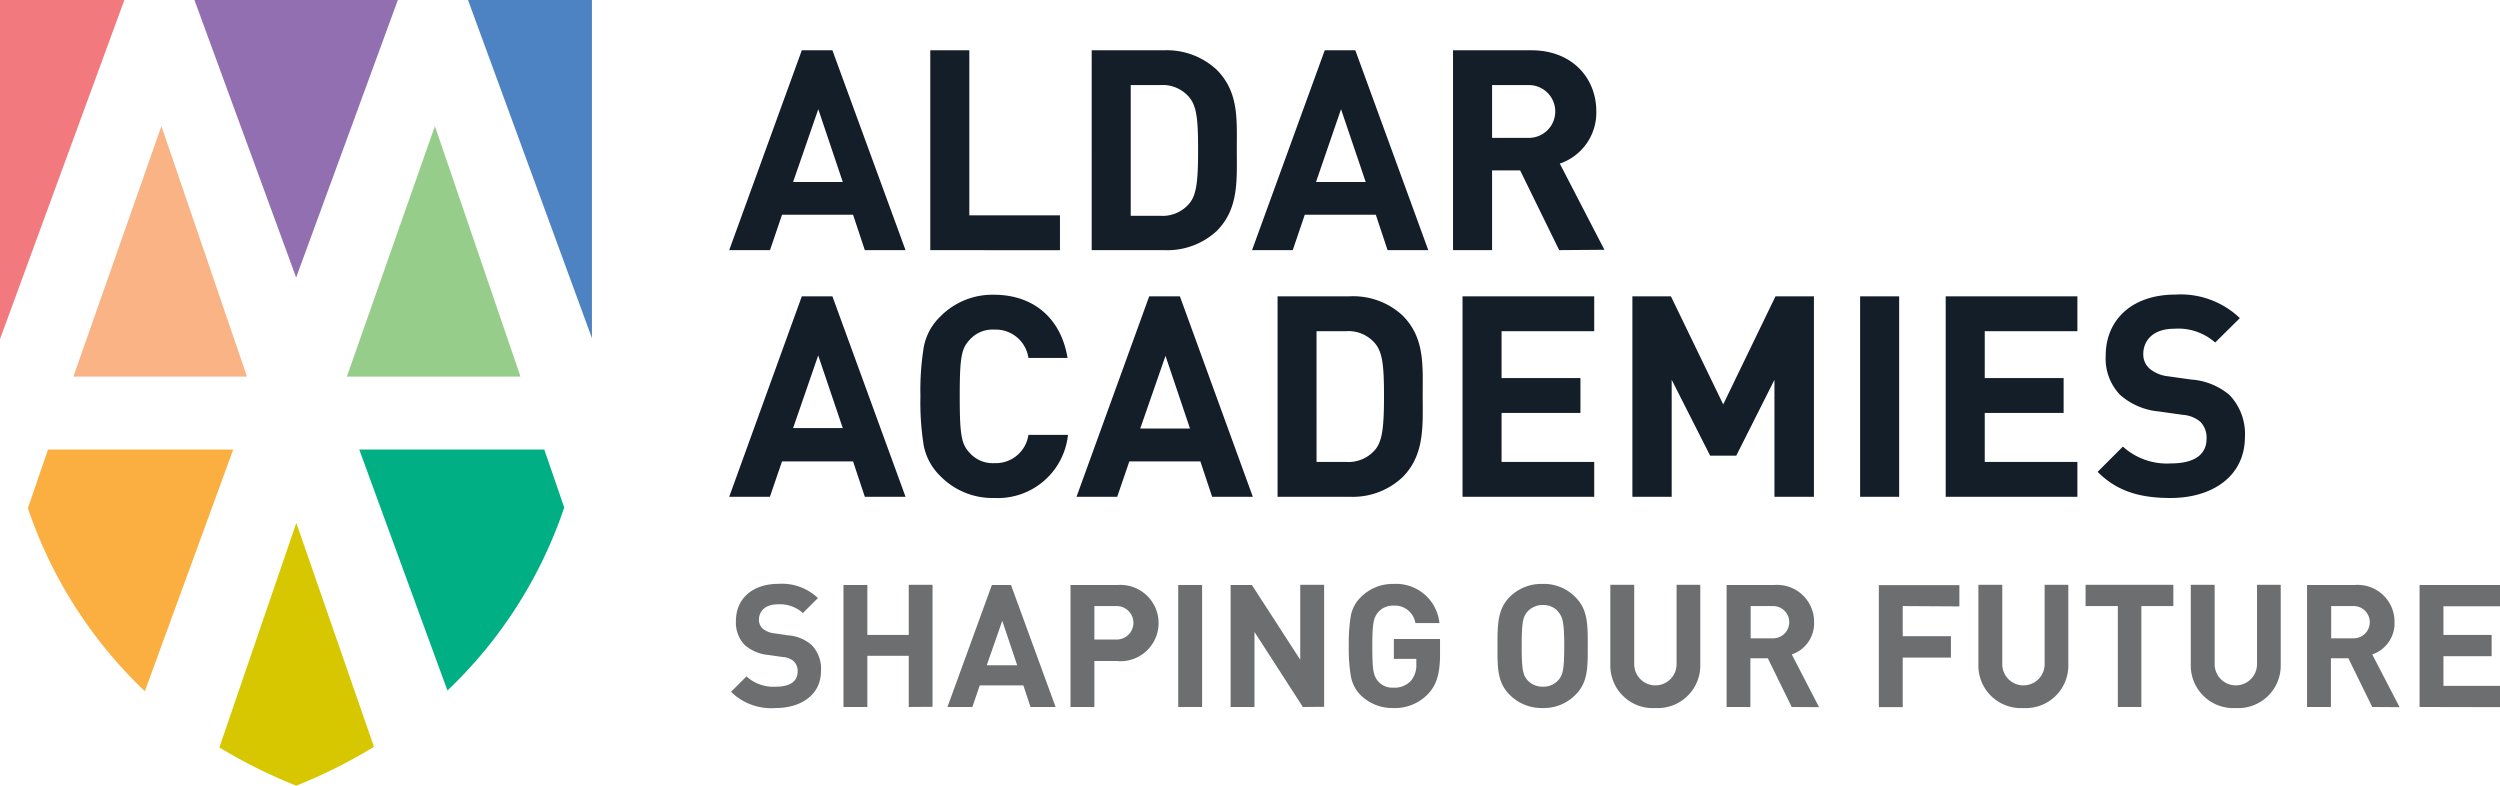
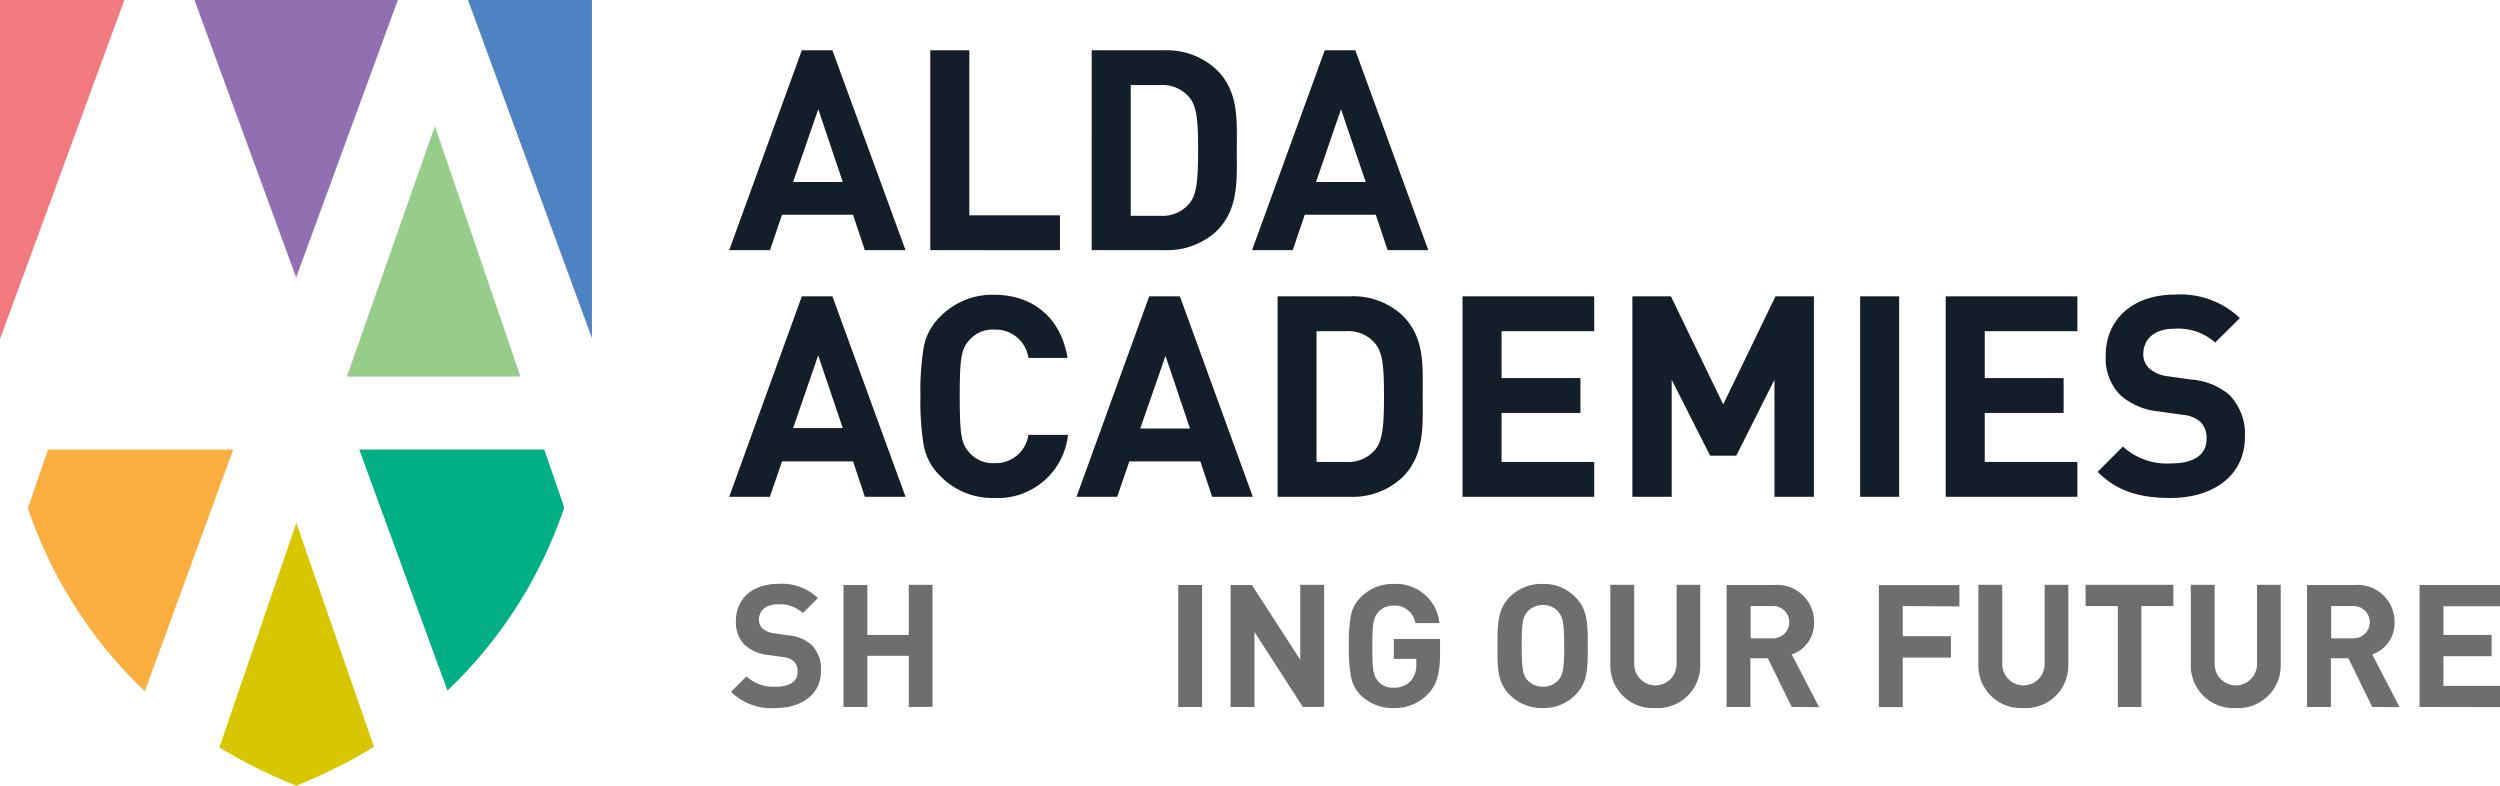
<svg xmlns="http://www.w3.org/2000/svg" viewBox="0 0 286.85 90.15">
  <defs>
    <style>.cls-1{fill:#f27a7f;}.cls-2{fill:#926fb0;}.cls-3{fill:#4e83c3;}.cls-4{fill:#96cd8a;}.cls-5{fill:#f9b384;}.cls-6{fill:#00af84;}.cls-7{fill:#faaf40;}.cls-8{fill:#d7c700;}.cls-9{fill:#131e29;}.cls-10{fill:#6d6e70;}</style>
  </defs>
  <title>Asset 12</title>
  <g id="Layer_2" data-name="Layer 2">
    <g id="Layer_1-2" data-name="Layer 1">
      <polygon class="cls-1" points="14.27 0 0 0 0 38.91 14.27 0" />
      <polygon class="cls-2" points="33.98 31.84 45.65 0 22.31 0 33.98 31.84" />
      <polygon class="cls-3" points="67.92 38.8 67.92 0 53.7 0 67.92 38.8" />
      <polygon class="cls-4" points="39.8 43.21 59.72 43.21 49.9 14.47 39.8 43.21" />
-       <polygon class="cls-5" points="8.42 43.21 28.34 43.21 18.52 14.47 8.42 43.21" />
      <path class="cls-6" d="M62.45,51.58H41.22L51.34,79.23a51.79,51.79,0,0,0,13.4-21Z" />
      <path class="cls-7" d="M5.51,51.58,3.2,58.31a51.83,51.83,0,0,0,13.42,21L26.76,51.58Z" />
      <path class="cls-8" d="M34,60,25.17,85.76A59.05,59.05,0,0,0,34,90.15h0a59.71,59.71,0,0,0,8.91-4.46Z" />
      <path class="cls-9" d="M99.23,28.7l-1.35-4.06H89.73L88.35,28.7H83.67L92,5.77h3.51L103.9,28.7ZM93.89,12.53,91,20.88h5.7Z" />
      <path class="cls-9" d="M106.74,28.7V5.77h4.48V24.71h10.4v4Z" />
      <path class="cls-9" d="M139.6,26.51a8.35,8.35,0,0,1-6.06,2.19h-8.28V5.77h8.28A8.39,8.39,0,0,1,139.6,8c2.57,2.58,2.31,5.73,2.31,9.18S142.17,23.94,139.6,26.51Zm-3.13-15.33a4,4,0,0,0-3.35-1.42h-3.38v15h3.38a4,4,0,0,0,3.35-1.42c.84-1,1-2.67,1-6.15S137.31,12.21,136.47,11.18Z" />
      <path class="cls-9" d="M159.21,28.7l-1.35-4.06h-8.15l-1.38,4.06h-4.67L152,5.77h3.51l8.37,22.93Zm-5.34-16.17L151,20.88h5.7Z" />
-       <path class="cls-9" d="M178.9,28.7l-4.48-9.15H171.2V28.7h-4.48V5.77h9c4.67,0,7.44,3.19,7.44,7a6.17,6.17,0,0,1-4.19,6l5.12,9.89ZM175.42,9.76H171.2v6.06h4.22a3,3,0,1,0,0-6.06Z" />
      <path class="cls-9" d="M99.23,57l-1.35-4.06H89.73L88.34,57H83.67L92,34h3.51L103.9,57ZM93.88,40.78,91,49.12h5.7Z" />
      <path class="cls-9" d="M114.08,57.14a8.36,8.36,0,0,1-6.18-2.51A6.66,6.66,0,0,1,106,51.19a31.08,31.08,0,0,1-.39-5.71,31,31,0,0,1,.39-5.7,6.51,6.51,0,0,1,1.87-3.44,8.37,8.37,0,0,1,6.18-2.52c4.42,0,7.67,2.58,8.44,7.25H118a3.78,3.78,0,0,0-3.87-3.25A3.51,3.51,0,0,0,111.25,39c-.94,1-1.13,2-1.13,6.47s.19,5.48,1.13,6.48a3.54,3.54,0,0,0,2.86,1.19A3.78,3.78,0,0,0,118,49.9h4.54A8.1,8.1,0,0,1,114.08,57.14Z" />
      <path class="cls-9" d="M139.08,57l-1.35-4.06h-8.15L128.19,57h-4.67L131.86,34h3.52L143.75,57Zm-5.35-16.17-2.9,8.34h5.71Z" />
      <path class="cls-9" d="M160.92,54.76A8.32,8.32,0,0,1,154.86,57h-8.27V34h8.27a8.32,8.32,0,0,1,6.06,2.19c2.58,2.57,2.32,5.73,2.32,9.18S163.5,52.18,160.92,54.76ZM157.8,39.43A4,4,0,0,0,154.45,38h-3.39V53h3.39a4,4,0,0,0,3.35-1.42c.83-1,1-2.67,1-6.15S158.63,40.46,157.8,39.43Z" />
      <path class="cls-9" d="M167.81,57V34h15.11v4H172.29v5.38h9.05v4h-9.05V53h10.63v4Z" />
      <path class="cls-9" d="M203.6,57V43.58l-4.38,8.7h-3l-4.41-8.7V57H187.3V34h4.42l6,12.4,6-12.4h4.41V57Z" />
      <path class="cls-9" d="M213.43,57V34h4.48V57Z" />
      <path class="cls-9" d="M223.25,57V34h15.11v4H227.73v5.38h9.05v4h-9.05V53h10.63v4Z" />
      <path class="cls-9" d="M249.06,57.14c-3.48,0-6.12-.74-8.38-3l2.9-2.9a7.5,7.5,0,0,0,5.54,1.93c2.64,0,4.06-1,4.06-2.83a2.57,2.57,0,0,0-.71-1.94,3.48,3.48,0,0,0-2-.8l-2.77-.39a7.77,7.77,0,0,1-4.44-1.9,6,6,0,0,1-1.65-4.51c0-4.09,3-7,8-7A9.82,9.82,0,0,1,257,36.5l-2.83,2.8a6.41,6.41,0,0,0-4.71-1.58c-2.38,0-3.54,1.32-3.54,2.9a2.18,2.18,0,0,0,.68,1.64,3.94,3.94,0,0,0,2.12.91l2.71.38a7.62,7.62,0,0,1,4.38,1.77,6.45,6.45,0,0,1,1.77,4.87C257.56,54.63,253.86,57.14,249.06,57.14Z" />
      <path class="cls-10" d="M89,81.24a6.58,6.58,0,0,1-5.12-1.86l1.77-1.77a4.58,4.58,0,0,0,3.39,1.18c1.61,0,2.48-.61,2.48-1.73a1.55,1.55,0,0,0-.44-1.18,2.05,2.05,0,0,0-1.24-.49l-1.69-.24A4.79,4.79,0,0,1,85.44,74a3.71,3.71,0,0,1-1-2.76c0-2.5,1.85-4.25,4.88-4.25a6,6,0,0,1,4.53,1.63l-1.73,1.72a3.9,3.9,0,0,0-2.88-1c-1.45,0-2.16.81-2.16,1.77a1.38,1.38,0,0,0,.41,1,2.49,2.49,0,0,0,1.3.55l1.65.24A4.6,4.6,0,0,1,93.12,74a3.91,3.91,0,0,1,1.08,3C94.2,79.7,91.94,81.24,89,81.24Z" />
      <path class="cls-10" d="M104.27,81.12V75.25H99.52v5.87H96.78v-14h2.74v5.73h4.75V67.1H107v14Z" />
-       <path class="cls-10" d="M118.24,81.12l-.82-2.48h-5l-.85,2.48h-2.86l5.1-14H116l5.12,14ZM115,71.23l-1.78,5.1h3.49Z" />
-       <path class="cls-10" d="M128.26,75.84h-2.69v5.28h-2.74v-14h5.43a4.38,4.38,0,1,1,0,8.74Zm-.13-6.3h-2.56v3.84h2.56a1.92,1.92,0,1,0,0-3.84Z" />
      <path class="cls-10" d="M135.19,81.12v-14h2.74v14Z" />
      <path class="cls-10" d="M149.49,81.12l-5.55-8.61v8.61H141.2v-14h2.44l5.55,8.58V67.1h2.74v14Z" />
      <path class="cls-10" d="M163.84,79.64a5.26,5.26,0,0,1-4,1.6,5.18,5.18,0,0,1-3.78-1.54A4.07,4.07,0,0,1,155,77.59a18.76,18.76,0,0,1-.24-3.48,18.88,18.88,0,0,1,.24-3.49,4,4,0,0,1,1.14-2.1A5.14,5.14,0,0,1,159.88,67a5,5,0,0,1,5.28,4.49H162.4a2.38,2.38,0,0,0-2.52-2,2.24,2.24,0,0,0-1.75.75c-.51.65-.67,1.16-.67,3.94s.12,3.31.67,4a2.17,2.17,0,0,0,1.75.72,2.52,2.52,0,0,0,2-.78,2.75,2.75,0,0,0,.63-1.87V75.6h-2.58V73.32h5.3v2.05C165.18,77.42,164.81,78.62,163.84,79.64Z" />
      <path class="cls-10" d="M180.79,79.7A5.07,5.07,0,0,1,177,81.24a5.15,5.15,0,0,1-3.8-1.54c-1.42-1.42-1.38-3.17-1.38-5.59s0-4.18,1.38-5.59A5.11,5.11,0,0,1,177,67a5,5,0,0,1,3.78,1.54c1.42,1.41,1.4,3.17,1.4,5.59S182.21,78.28,180.79,79.7Zm-2-9.53a2.27,2.27,0,0,0-1.75-.75,2.32,2.32,0,0,0-1.77.75c-.53.59-.67,1.24-.67,3.94s.14,3.34.67,3.94a2.31,2.31,0,0,0,1.77.74,2.27,2.27,0,0,0,1.75-.74c.54-.6.69-1.24.69-3.94S179.3,70.76,178.76,70.17Z" />
      <path class="cls-10" d="M189.93,81.24a4.87,4.87,0,0,1-5.16-4.93V67.1h2.74v9.11a2.43,2.43,0,1,0,4.86,0V67.1h2.72v9.21A4.88,4.88,0,0,1,189.93,81.24Z" />
      <path class="cls-10" d="M205.58,81.12l-2.74-5.59h-2v5.59h-2.73v-14h5.49a4.24,4.24,0,0,1,4.55,4.29,3.77,3.77,0,0,1-2.56,3.68l3.13,6.05Zm-2.13-11.58h-2.58v3.7h2.58a1.85,1.85,0,1,0,0-3.7Z" />
      <path class="cls-10" d="M218.32,69.54V73h5.53v2.45h-5.53v5.69h-2.74v-14h9.24v2.44Z" />
      <path class="cls-10" d="M232.14,81.24A4.87,4.87,0,0,1,227,76.31V67.1h2.74v9.11a2.43,2.43,0,1,0,4.86,0V67.1h2.72v9.21A4.88,4.88,0,0,1,232.14,81.24Z" />
      <path class="cls-10" d="M245.7,69.54V81.12H243V69.54H239.3V67.1h10.07v2.44Z" />
      <path class="cls-10" d="M256.53,81.24a4.88,4.88,0,0,1-5.16-4.93V67.1h2.74v9.11a2.43,2.43,0,1,0,4.86,0V67.1h2.72v9.21A4.87,4.87,0,0,1,256.53,81.24Z" />
      <path class="cls-10" d="M272.19,81.12l-2.74-5.59h-2v5.59h-2.74v-14h5.5a4.23,4.23,0,0,1,4.54,4.29,3.77,3.77,0,0,1-2.56,3.68l3.14,6.05Zm-2.13-11.58h-2.58v3.7h2.58a1.85,1.85,0,1,0,0-3.7Z" />
      <path class="cls-10" d="M277.62,81.12v-14h9.23v2.44h-6.49v3.29h5.53v2.44h-5.53v3.41h6.49v2.44Z" />
    </g>
  </g>
</svg>